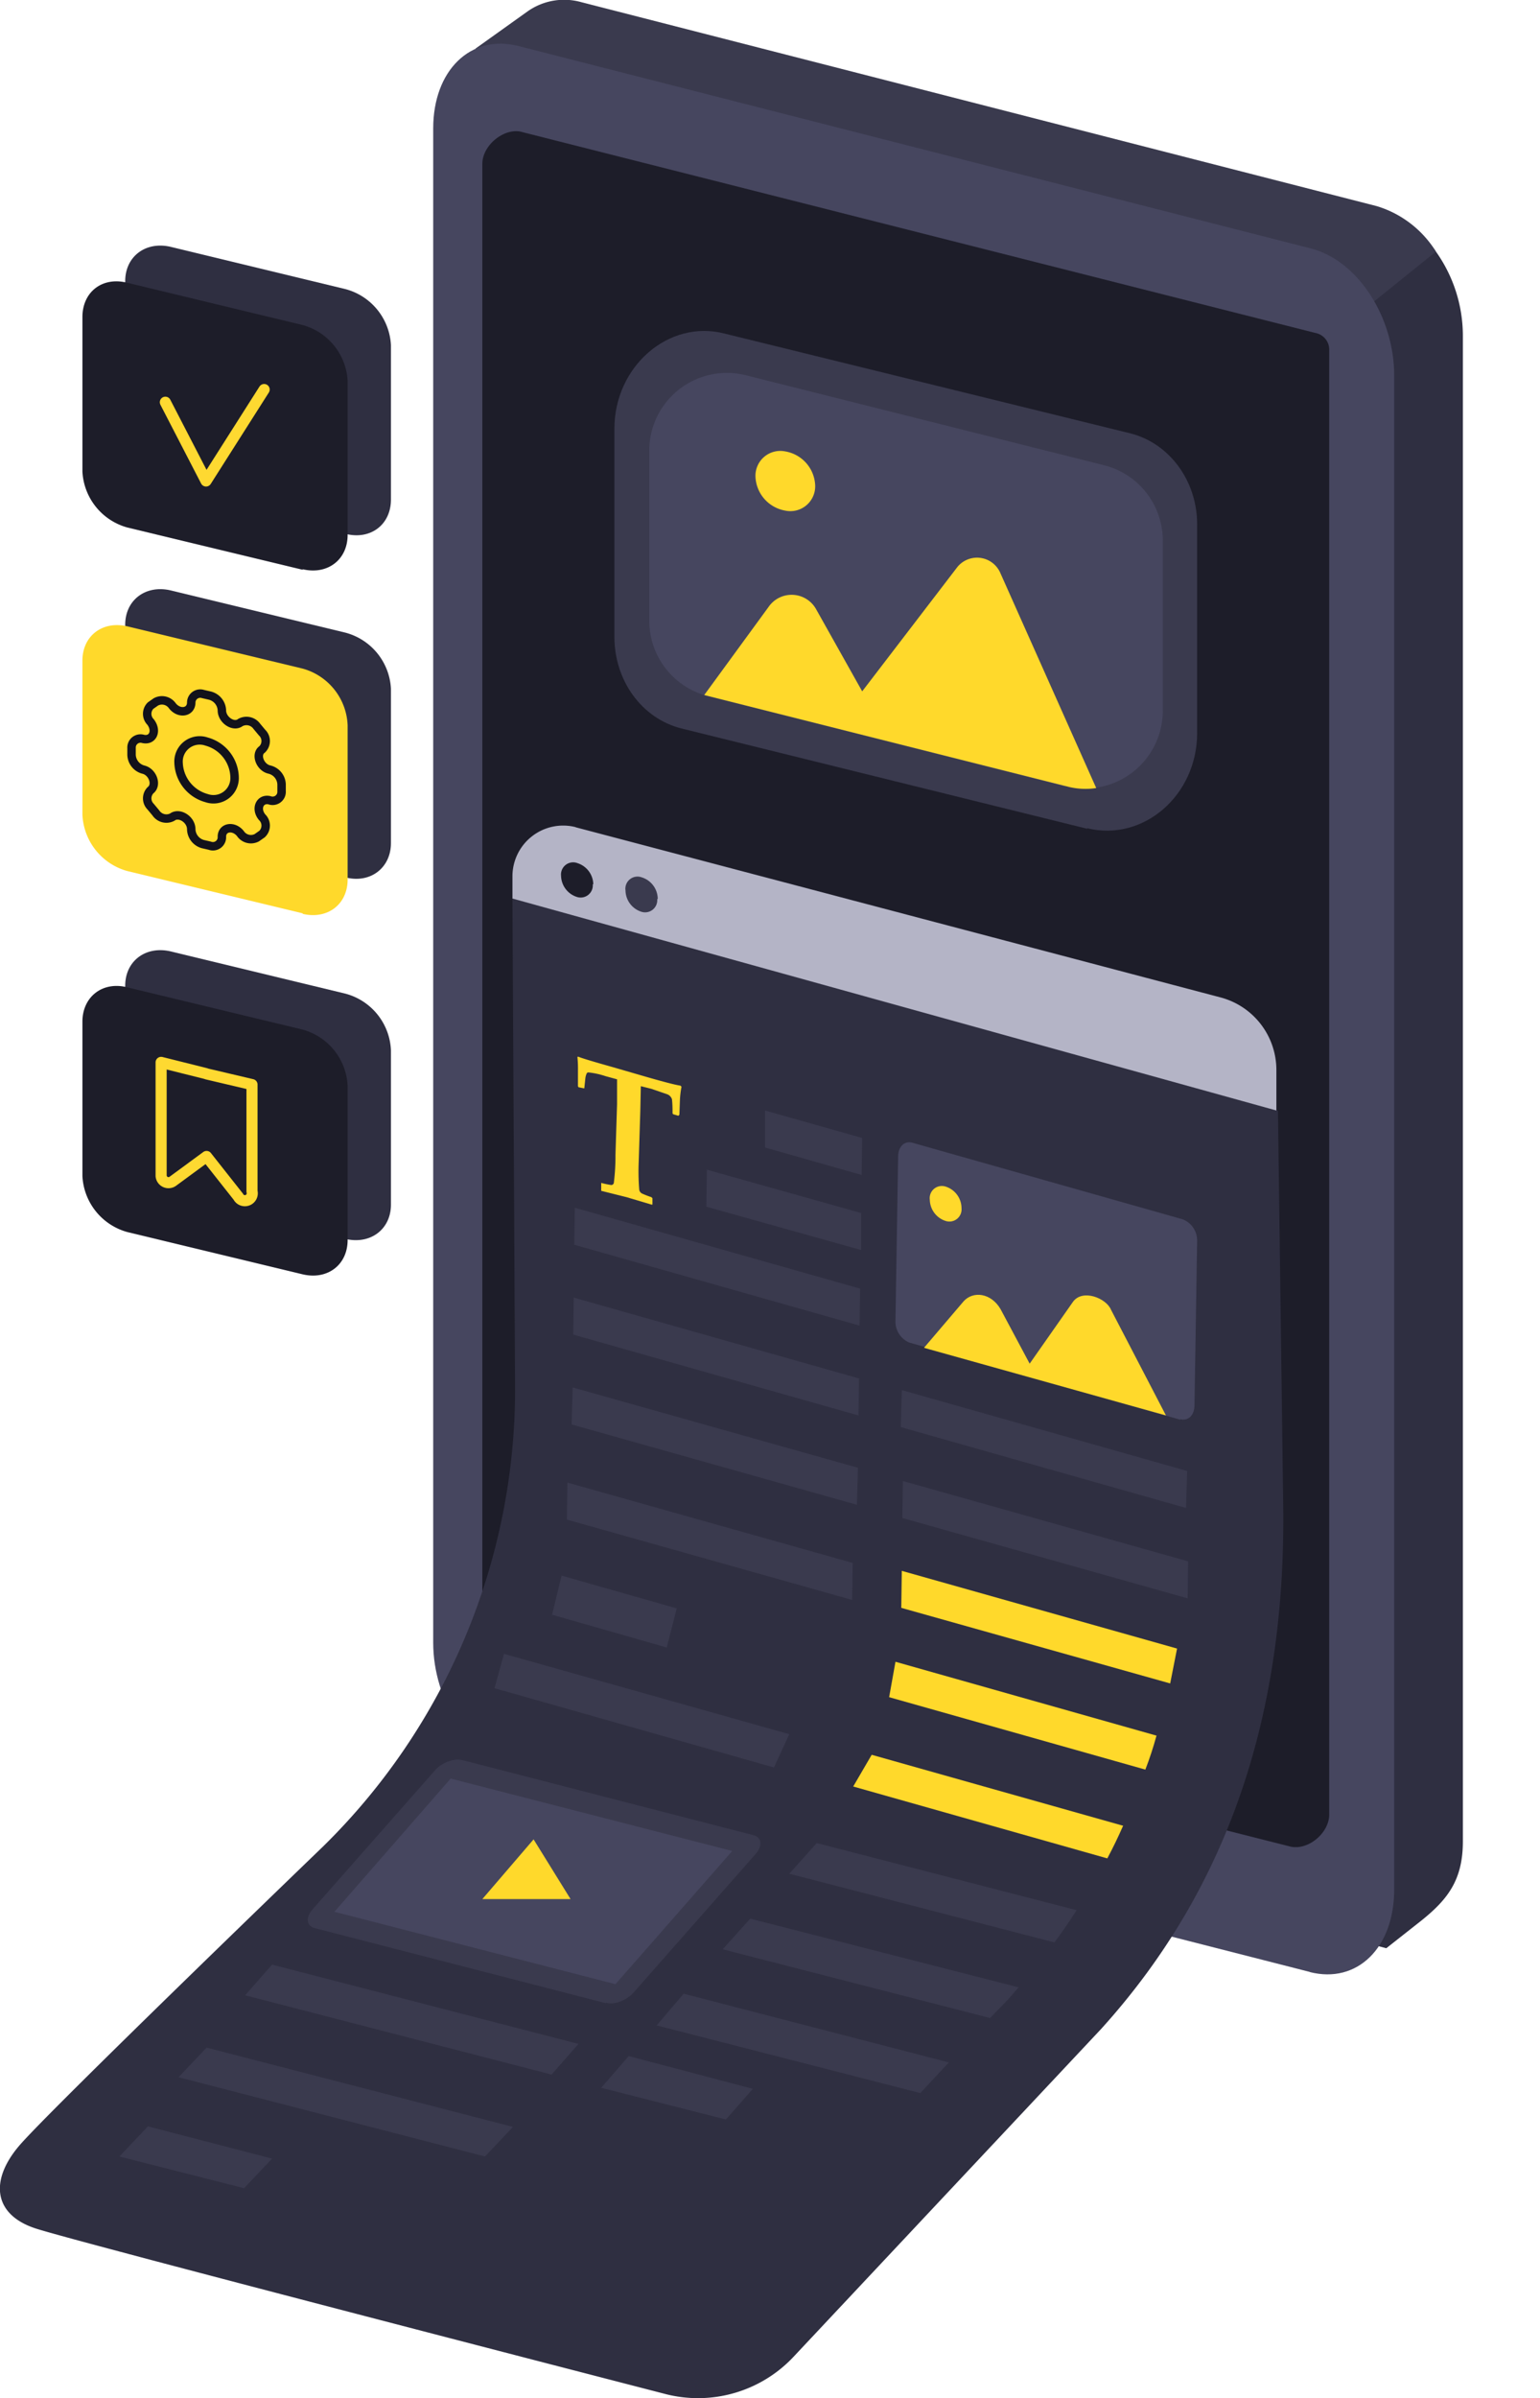
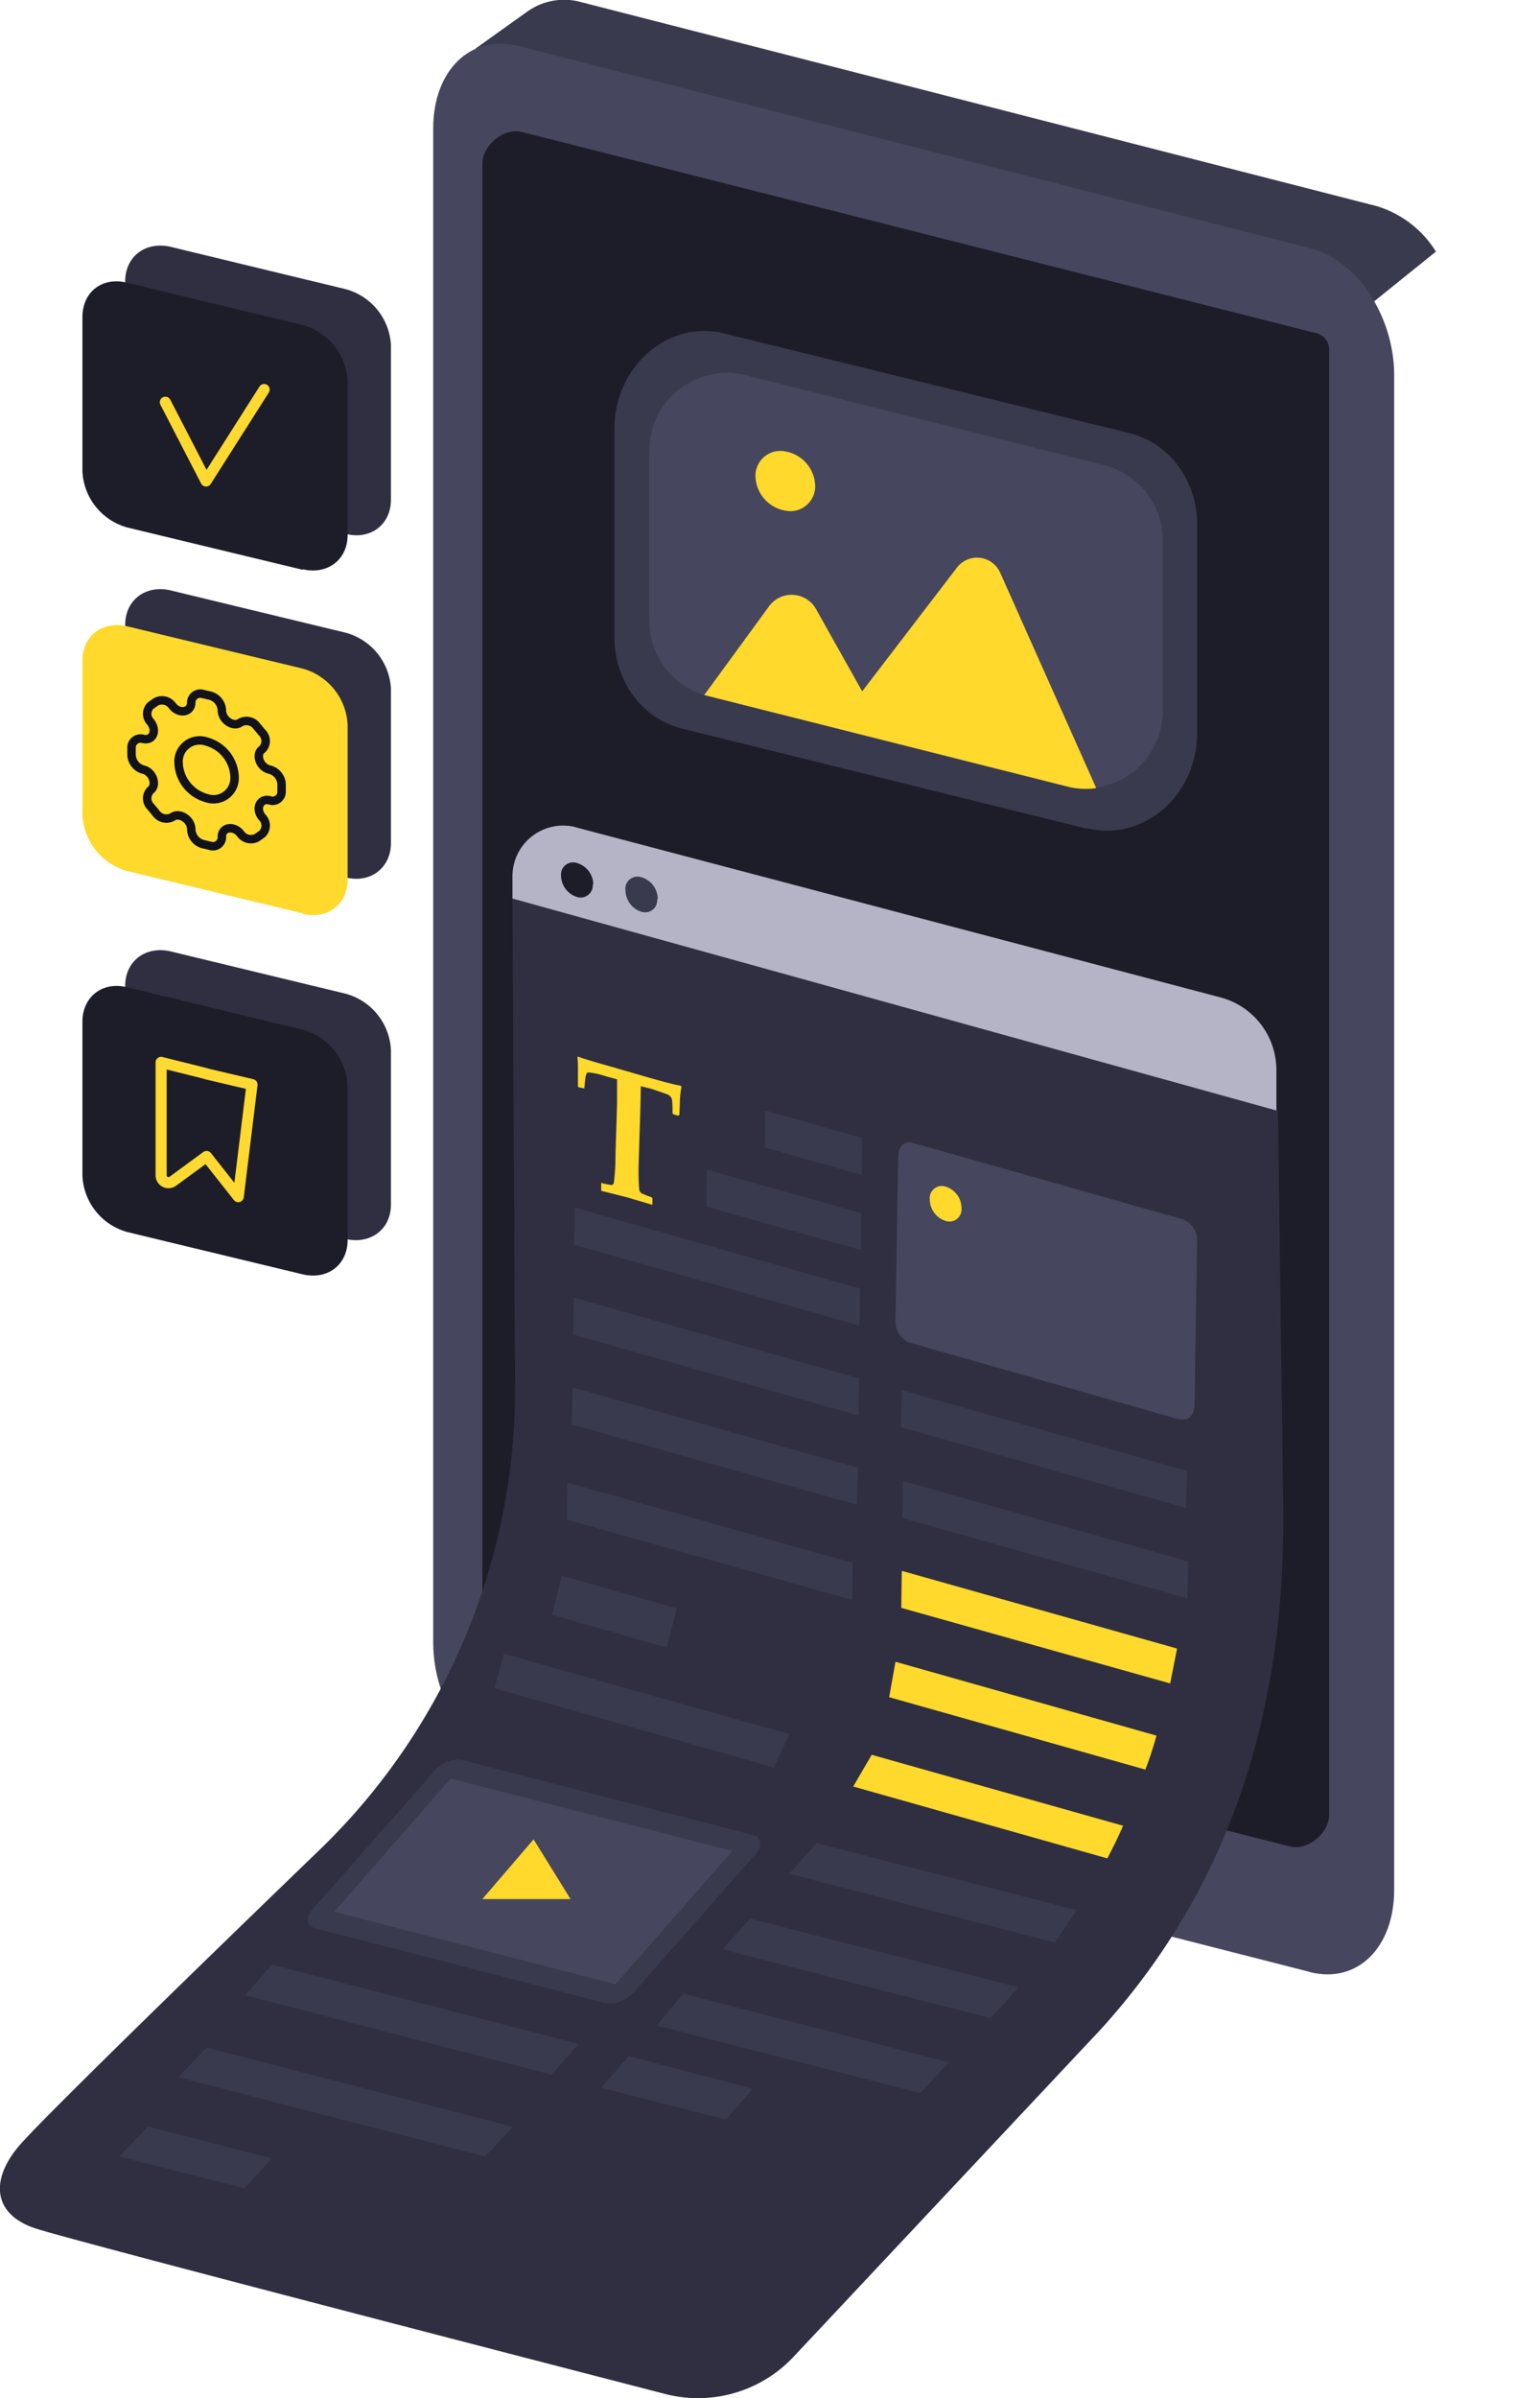
<svg xmlns="http://www.w3.org/2000/svg" viewBox="0 0 291.5 453.7">
  <g data-name="Groupe 1840">
    <path fill="#2f2f41" d="m65.4 101-33.1-8a11.6 11.6 0 0 1-8.6-10.6V53.2c0-4.7 3.9-7.6 8.6-6.5l33.1 8A11.6 11.6 0 0 1 74 65.3v29.2c0 4.8-3.9 7.7-8.6 6.5" data-name="Tracé 1822" />
    <path fill="#2f2f41" d="m65.4 166-33.1-8a11.6 11.6 0 0 1-8.6-10.6v-29.2c0-4.7 3.9-7.6 8.6-6.5l33.1 8a11.6 11.6 0 0 1 8.6 10.6v29.2c0 4.7-3.9 7.7-8.6 6.5" data-name="Tracé 1823" />
    <path fill="#2f2f41" d="m65.4 234.4-33.1-8a11.6 11.6 0 0 1-8.6-10.7v-29.2c0-4.7 3.9-7.6 8.6-6.5l33.1 8a11.6 11.6 0 0 1 8.6 10.7v29.2c0 4.7-3.9 7.6-8.6 6.5" data-name="Tracé 1824" />
-     <path fill="#2f2f41" d="M276.9 63.4a27.5 27.5 0 0 0-5.1-15.8c-2.9-4.2-6.9-7.4-11.3-8.5L110.1 1a12 12 0 0 0-10 1.6l-9.2 6.9 3 293.6a.8.8 0 0 0 0 .4c0 10.9 7.3 21.5 16.3 23.8l152.2 41.3 6.6-5.2c5-4 7.9-7.7 7.9-15Z" data-name="Tracé 1826" />
    <path fill="#3a3a4e" d="M168 131.2s-82.3 190.2-82 179l4-301 9.8-7A12 12 0 0 1 110 .4L260.6 39a20 20 0 0 1 11.2 8.6Z" data-name="Tracé 1827" />
    <path fill="#46465f" d="M248 373.1 98 334.8c-9-2.2-16-13-16-24V24.3c0-11 7.1-17.9 16.1-15.6l150 38.3c9 2.3 15.8 13.1 15.8 24v286.5c0 11-7 17.9-16 15.6" data-name="Tracé 1829" />
    <path fill="#1d1d29" d="M251.6 66.3A3.2 3.2 0 0 0 249 63L98.9 25c-3.3-1-7.6 2.4-7.6 6v277a3.3 3.3 0 0 0 2.6 3.3l150.1 38c3.4 1 7.6-2.4 7.6-6V95Z" data-name="Tracé 1830" />
    <path fill="#2f2f41" d="M125.8 452.9S14.6 424.2 6.7 421.6s-8.7-9-3.1-15.6 57.6-56.7 57.6-56.7a121.2 121.2 0 0 0 36.3-86L97 170l15.4-7.3L215.2 191l26.7 19.2 1 75.1c.4 37.2-9.3 70.8-34.5 98.6l-58.2 62a24.8 24.8 0 0 1-24.4 7" data-name="Tracé 1832" />
    <path fill="#46465f" d="M223.4 268.6 172.1 254a4.3 4.3 0 0 1-2.6-4.1l.5-31c0-2 1.2-3.1 2.7-2.7l51.2 14.5a4.3 4.3 0 0 1 2.7 4.1l-.5 31c0 2-1.2 3.1-2.7 2.7" data-name="Tracé 1834" />
    <path fill="#ffd92b" d="M129 205.6a18.1 18.1 0 0 0-.3 2.5l-.1 2.8-.2.2-1-.3-.1-.2a22.2 22.2 0 0 0-.1-2.6 1.5 1.5 0 0 0-1-1l-2.9-1-2-.5-.1 4.7-.3 9.6a42.9 42.9 0 0 0 .1 5.3 1 1 0 0 0 .5.7 18.3 18.3 0 0 0 1.8.7l.2.2v1.2h-.2l-4.7-1.4-4.8-1.2v-1.5a16 16 0 0 0 1.9.4.5.5 0 0 0 .5-.5 40.2 40.2 0 0 0 .3-5.2l.3-9.6v-4.7l-2.2-.6a15 15 0 0 0-3.2-.7.5.5 0 0 0-.3.1 3 3 0 0 0-.3 1l-.2 1.9h-.1l-1-.2-.1-.2v-2.9a22.6 22.6 0 0 0-.1-2.6l.1-.1q.9.4 6.6 2l6.2 1.8q5.2 1.5 6.6 1.7Z" data-name="Tracé 1835" />
    <path fill="#3a3a4e" d="m163.1 222.3-18.3-5.2v-7l18.4 5.2Z" data-name="Tracé 1836" />
    <path fill="#3a3a4e" d="m163 236.5-29.3-8.2.1-7 29.2 8.2Z" data-name="Tracé 1837" />
    <path fill="#3a3a4e" d="m162.7 250.8-54-15.3.1-7 54 15.3Z" data-name="Tracé 1838" />
    <path fill="#3a3a4e" d="m162.5 267.8-54-15.3.1-7 54 15.3Z" data-name="Tracé 1839" />
    <path fill="#3a3a4e" d="m224.5 285.3-54-15.3.2-7 54 15.3Z" data-name="Tracé 1840" />
    <path fill="#3a3a4e" d="m162.2 284.7-54-15.2.2-7 54 15.2Z" data-name="Tracé 1841" />
    <path fill="#3a3a4e" d="m161.3 302.7-54-15.2.1-7 54 15.2Z" data-name="Tracé 1842" />
    <path fill="#3a3a4e" d="m224.8 302.4-54-15.2.1-7 54 15.2Z" data-name="Tracé 1843" />
    <path fill="#3a3a4e" d="m146.5 334.4 2.9-6.3-54-15.2-1.8 6.5Z" data-name="Tracé 1844" />
    <path fill="#3a3a4e" d="m126.2 311.7-21.7-6.2 1.8-7.4 21.8 6.2Z" data-name="Tracé 1845" />
-     <path fill="#ffd92b" d="m174.9 255 7.5-8.8c1.8-2 5.2-1.6 7 1.5l5.5 10.3 8.2-11.7c1.8-2.5 6.3-.7 7.2 1.5l10.4 20Z" data-name="Tracé 1846" />
    <path fill="#ffd92b" d="M182 228.6a2.3 2.3 0 0 1-3 2.4 4.3 4.3 0 0 1-3-4 2.3 2.3 0 0 1 3-2.5 4.3 4.3 0 0 1 3 4" data-name="Tracé 1847" />
    <path fill="#3a3a4e" d="m114.7 379-55.1-14.2c-1.6-.4-1.8-2-.4-3.6l23-26.1c1.3-1.6 3.7-2.5 5.3-2.1l55.1 14.2c1.6.4 1.8 2 .4 3.6l-23 26.1c-1.4 1.6-3.8 2.5-5.3 2" data-name="Tracé 1848" />
    <path fill="#3a3a4e" d="m104.4 392.5-58-15 5.1-5.8 58 15Z" data-name="Tracé 1849" />
    <path fill="#3a3a4e" d="m91.8 408-58-15 5.3-5.6 58 15Z" data-name="Tracé 1850" />
    <path fill="#3a3a4e" d="m142 363-5.2 5.8 50.6 13 3.4-3.5 2-2.3Z" data-name="Tracé 1851" />
    <path fill="#3a3a4e" d="m137.4 401-23.6-6 5.2-6 23.5 6.2Z" data-name="Tracé 1852" />
    <path fill="#3a3a4e" d="m46.2 414-23.6-6 5.4-5.7 23.5 6.1Z" data-name="Tracé 1853" />
    <path fill="#46465f" d="m116.5 375.4-53.2-13.7 22-25.2 53.3 13.7Z" data-name="Tracé 1854" />
    <path fill="#3a3a4e" d="m179.6 390.2-50.2-13-5.1 6 49.9 12.8Z" data-name="Tracé 1855" />
    <path fill="#3a3a4e" d="m205.8 156.8-76.9-19c-7.4-1.9-12.6-9-12.6-17.3V81.1c0-11.8 10.3-20.7 20.8-18L214 82c7.4 1.9 12.6 9 12.6 17.2v39.5c0 11.8-10.2 20.6-20.8 18" data-name="Tracé 1856" />
    <path fill="#46465f" d="M201.7 148.8 134 131.7a14.7 14.7 0 0 1-11.1-14.3v-32A14.7 14.7 0 0 1 141.2 71l67.7 17a14.7 14.7 0 0 1 11.2 14.3v32.1a14.7 14.7 0 0 1-18.4 14.3" data-name="Tracé 1857" />
    <path fill="#ffd92b" d="m133.3 131.5 12.2-16.7a5.3 5.3 0 0 1 9 .5l8.7 15.5 18-23.5a4.8 4.8 0 0 1 8.1 1l18.2 40.8a13.5 13.5 0 0 1-5.1-.2Z" data-name="Tracé 1858" />
    <path fill="#ffd92b" d="M154.3 91.8a4.7 4.7 0 0 1-5.7 4.8 6.8 6.8 0 0 1-5.6-6.4 4.7 4.7 0 0 1 5.6-4.8 6.8 6.8 0 0 1 5.7 6.4" data-name="Tracé 1859" />
    <path fill="#ffd92b" d="m101 348 7 11.3H91.3Z" data-name="Tracé 1860" />
    <path fill="#b4b4c6" d="M108.9 156.5 231 188.7a14.2 14.2 0 0 1 10.6 13.7v7.7L97 170v-4.2a9.6 9.6 0 0 1 12-9.3" data-name="Tracé 1861" />
    <path fill="#1d1d29" d="M112.2 167.3a2.3 2.3 0 0 1-3 2.4 4.3 4.3 0 0 1-3-4 2.3 2.3 0 0 1 3.1-2.4 4.3 4.3 0 0 1 3 4" data-name="Tracé 1862" />
    <path fill="#3a3a4e" d="M124.4 170.1a2.3 2.3 0 0 1-3 2.4 4.3 4.3 0 0 1-3-4 2.3 2.3 0 0 1 3.1-2.5 4.3 4.3 0 0 1 3 4.1" data-name="Tracé 1863" />
    <path fill="#1d1d29" d="m57.3 107.8-33.2-8a11.6 11.6 0 0 1-8.5-10.6V60c0-4.8 3.8-7.7 8.5-6.5l33.2 8A11.6 11.6 0 0 1 65.8 72v29.2c0 4.7-3.8 7.6-8.5 6.5" data-name="Tracé 1864" />
    <path fill="#ffd92b" d="m57.3 172.8-33.2-8a11.6 11.6 0 0 1-8.5-10.7V125c0-4.7 3.8-7.6 8.5-6.5l33.2 8a11.6 11.6 0 0 1 8.5 10.7v29.2c0 4.7-3.8 7.6-8.5 6.5" data-name="Tracé 1865" />
    <path fill="#1d1d29" d="m57.3 241.1-33.2-8a11.6 11.6 0 0 1-8.5-10.6v-29.2c0-4.7 3.8-7.7 8.5-6.5l33.2 8a11.6 11.6 0 0 1 8.5 10.6v29.2c0 4.7-3.8 7.6-8.5 6.5" data-name="Tracé 1866" />
    <path fill="none" stroke="#fed931" stroke-linecap="round" stroke-linejoin="round" stroke-width="2.1" d="M31.3 76.1 39 91 50 73.7" data-name="Tracé 1870" />
    <g fill="none" stroke="#12121a" stroke-linecap="round" stroke-linejoin="round" stroke-width="1.6" data-name="Groupe 1819">
      <path d="M44.4 147a4 4 0 0 1-5.3 4 7.2 7.2 0 0 1-5.3-6.7 4 4 0 0 1 5.3-4 7.2 7.2 0 0 1 5.3 6.6Z" data-name="Tracé 1871" />
      <path d="M53.3 149.7v-1.3a3 3 0 0 0-2.3-2.8c-1.8-.4-2.7-2.9-1.4-3.8a2.2 2.2 0 0 0 0-3.2l-1-1.2a2.4 2.4 0 0 0-3.1-.7c-1.3 1-3.5-.5-3.5-2.3h0a3 3 0 0 0-2.3-2.8l-1.3-.3a1.7 1.7 0 0 0-2.2 1.6h0c0 1.9-2.3 2.3-3.6.6h0a2.4 2.4 0 0 0-3.1-.7l-1 .7a2.2 2.2 0 0 0 0 3.1c1.3 1.7.4 3.6-1.4 3.2a1.7 1.7 0 0 0-2.2 1.7v1.3a3 3 0 0 0 2.2 2.8c1.8.4 2.7 2.9 1.4 3.9a2.2 2.2 0 0 0 0 3.1l1 1.2a2.4 2.4 0 0 0 3.1.8h0c1.3-1 3.6.4 3.6 2.3a3 3 0 0 0 2.2 2.8l1.3.3a1.7 1.7 0 0 0 2.3-1.7c0-1.8 2.2-2.2 3.5-.6a2.4 2.4 0 0 0 3.1.8l1-.7a2.2 2.2 0 0 0 0-3.2h0c-1.3-1.6-.4-3.6 1.4-3.2h0a1.7 1.7 0 0 0 2.3-1.7Z" data-name="Tracé 1872" />
    </g>
-     <path fill="none" stroke="#fed931" stroke-linecap="round" stroke-linejoin="round" stroke-width="2.1" d="m47.7 205.2-8.5-2-.3-.1-8.4-2.1v21.5a1.4 1.4 0 0 0 2.2 1l6.4-4.7 6 7.6a1.4 1.4 0 0 0 2.6-1Z" data-name="Tracé 1873" />
+     <path fill="none" stroke="#fed931" stroke-linecap="round" stroke-linejoin="round" stroke-width="2.1" d="m47.7 205.2-8.5-2-.3-.1-8.4-2.1v21.5a1.4 1.4 0 0 0 2.2 1l6.4-4.7 6 7.6Z" data-name="Tracé 1873" />
    <path fill="#ffd92b" d="m222.8 311.9-52.1-14.7-.1 7 50.9 14.3 1.3-6.6" data-name="Tracé 1874" />
    <path fill="#ffd92b" d="m219 328.4-49.5-14-1.2 6.7 48.5 13.7q1.2-3.1 2.1-6.4" data-name="Tracé 1875" />
    <path fill="#ffd92b" d="M212.5 345.4 165 332l-3.5 6 48.1 13.6q1.6-3 3-6.2" data-name="Tracé 1876" />
    <path fill="#3a3a4e" d="m203.8 361.4-49.2-12.7-5.2 5.8 50.2 13q2.2-3 4.2-6.1" data-name="Tracé 1877" />
-     <path fill="#ff5cab" d="M291.5 310.5c0 .2 0 0 0 0" data-name="Tracé 1924" />
    <path fill="none" d="M245.3 272.1H260v20h-14.6z" data-name="Rectangle 880" />
  </g>
</svg>